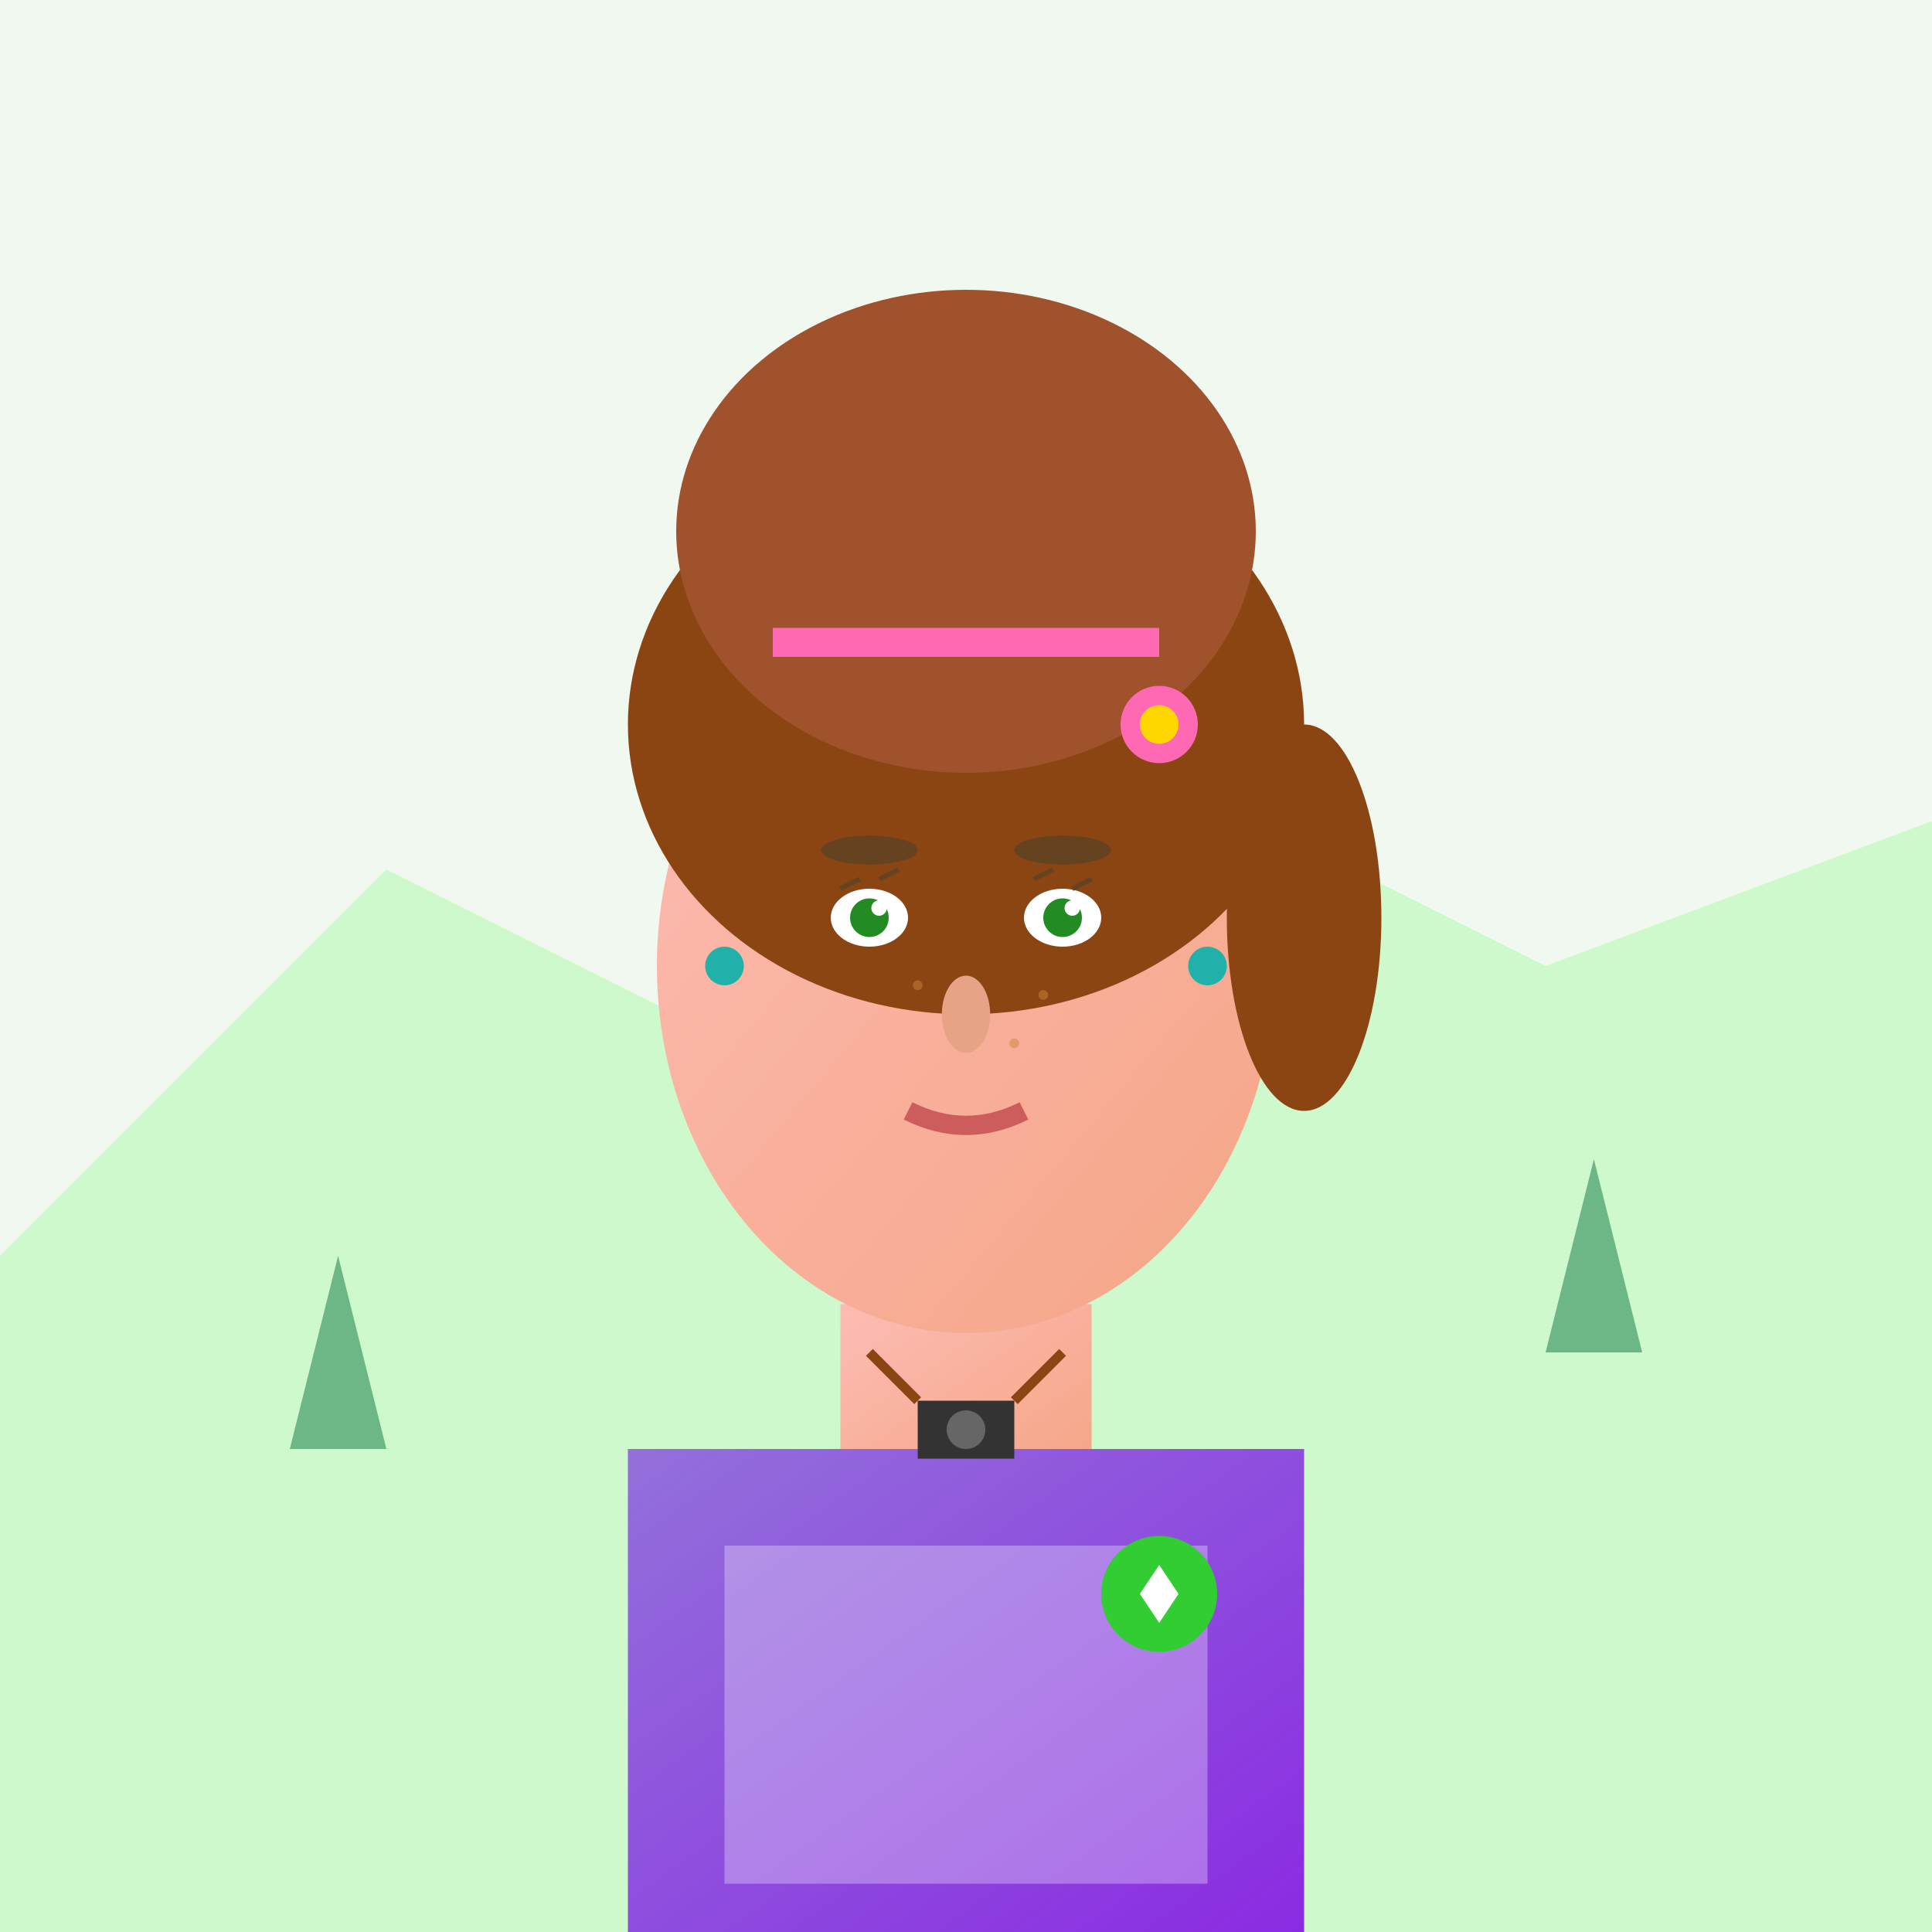
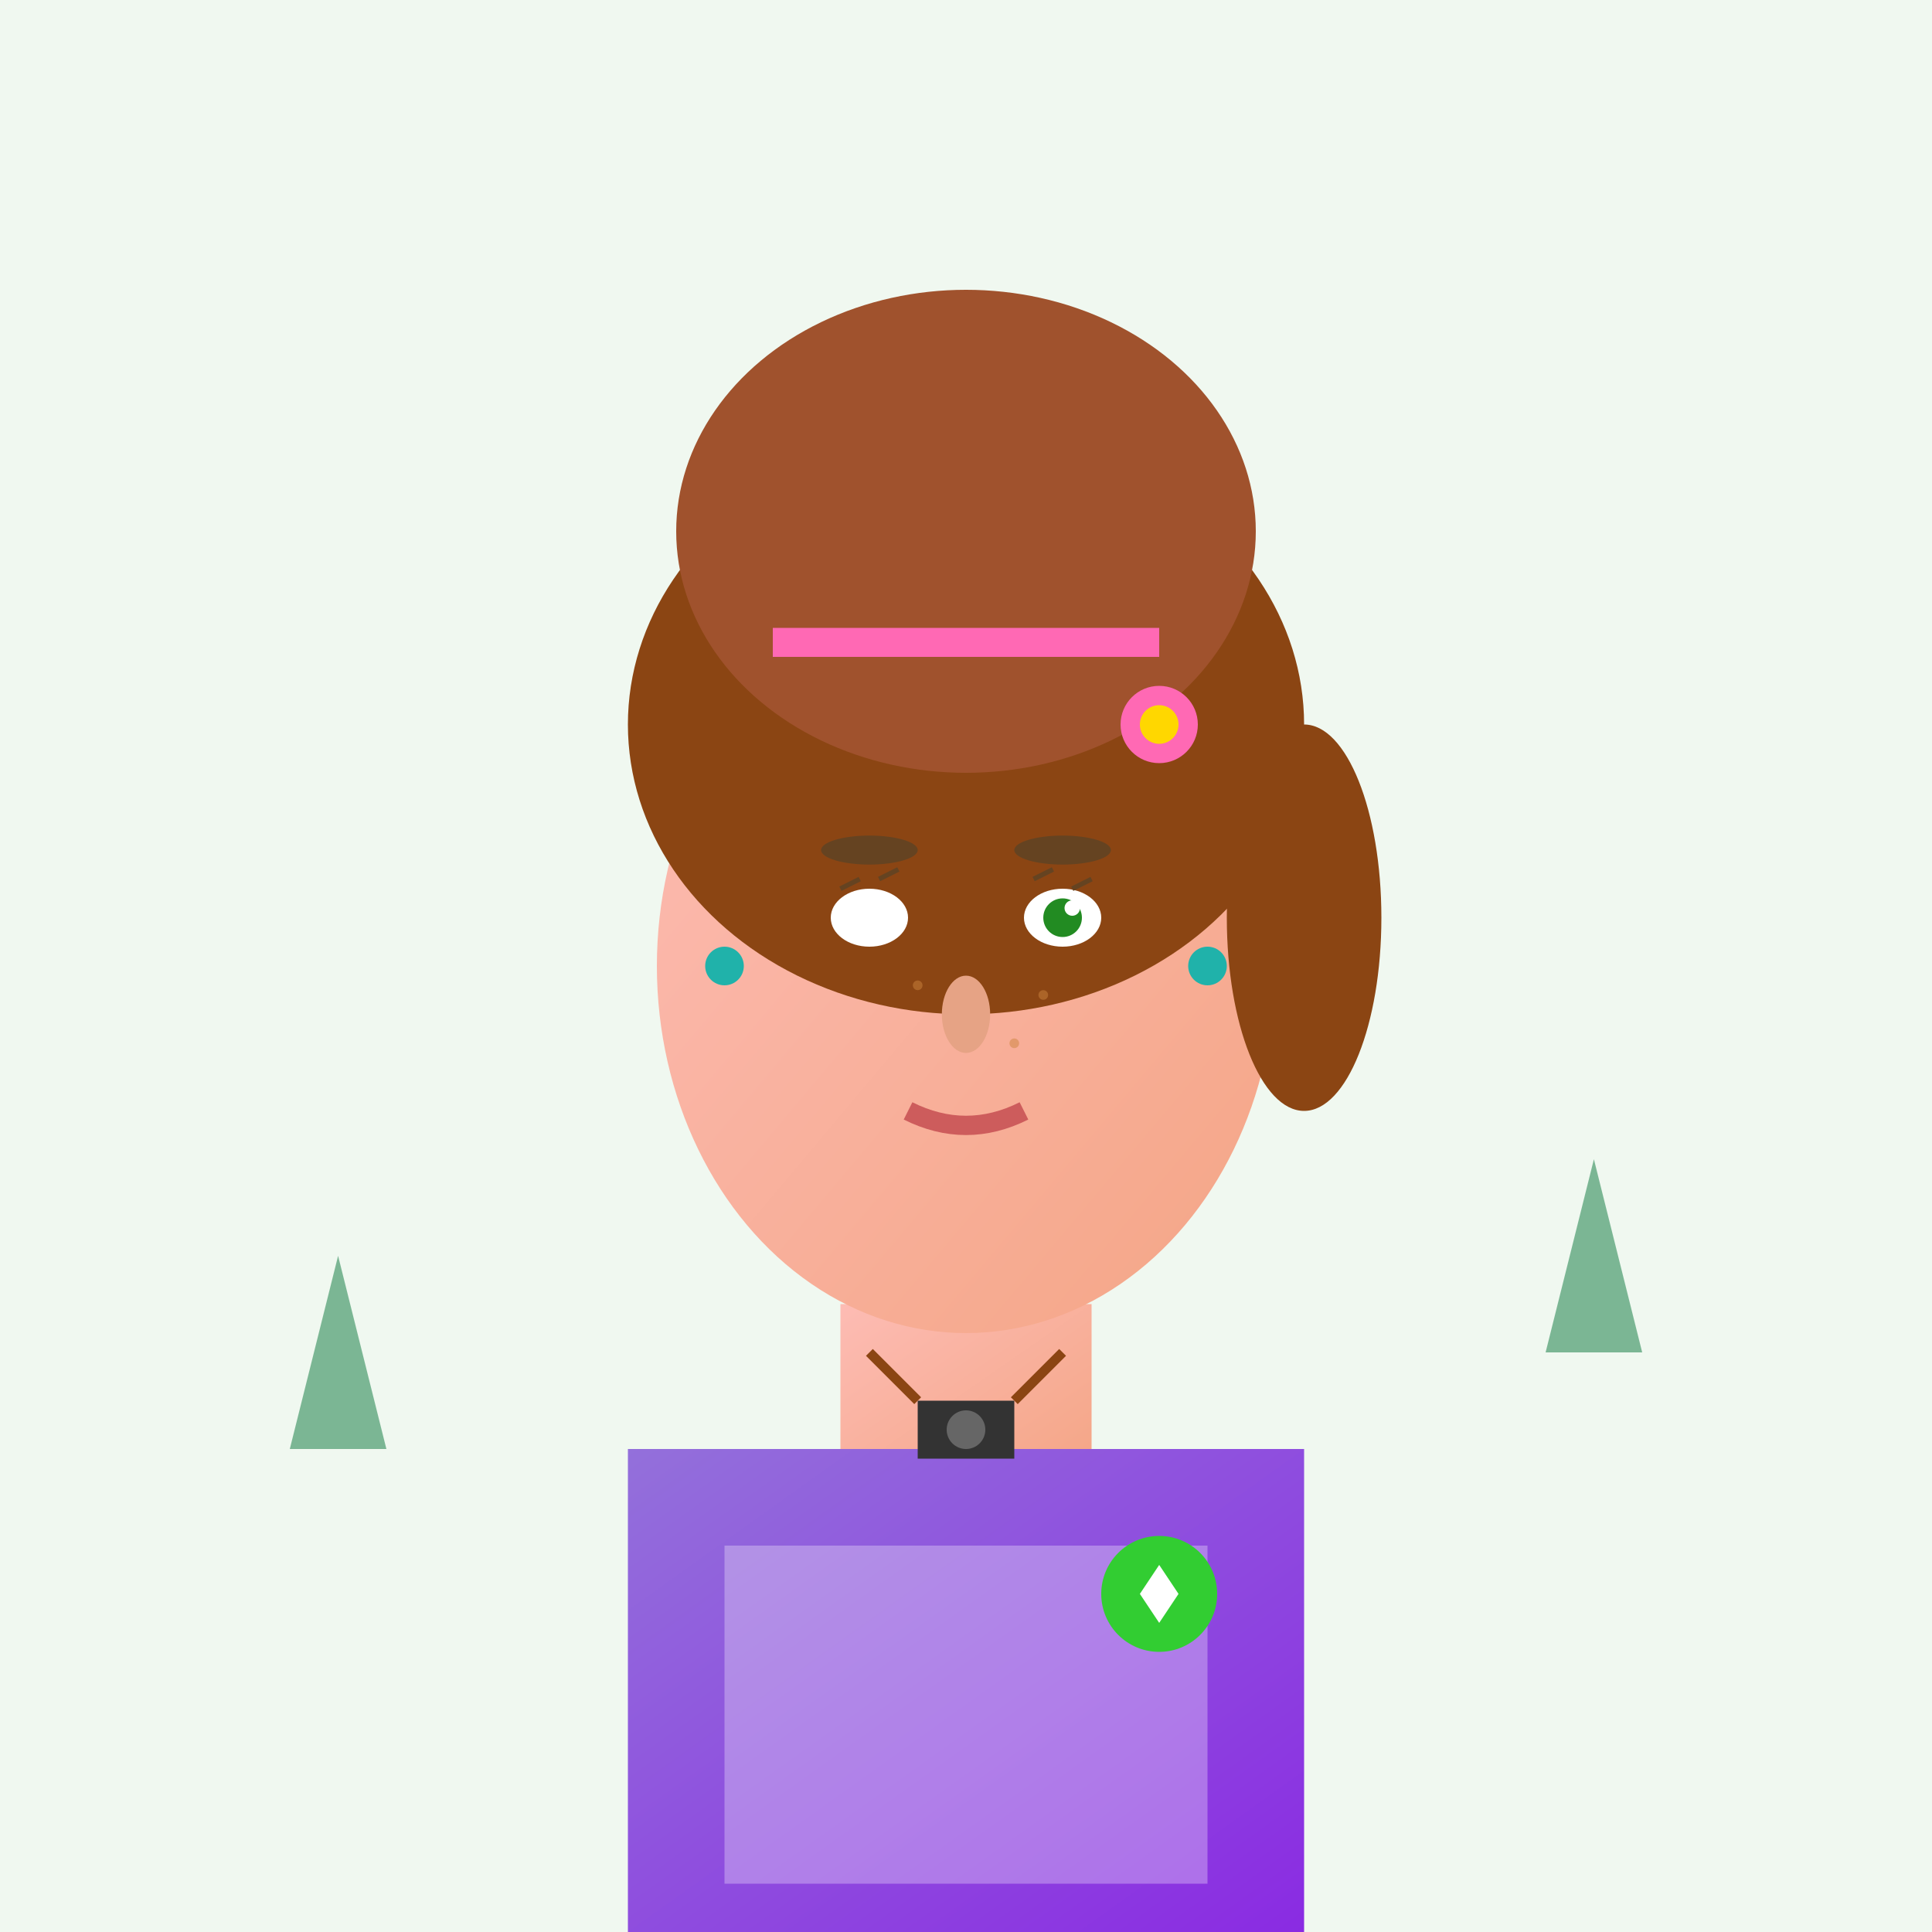
<svg xmlns="http://www.w3.org/2000/svg" width="200" height="200" viewBox="0 0 200 200" fill="none">
  <defs>
    <linearGradient id="femaleface" x1="0%" y1="0%" x2="100%" y2="100%">
      <stop offset="0%" style="stop-color:#FDBCB4" />
      <stop offset="100%" style="stop-color:#F4A585" />
    </linearGradient>
    <linearGradient id="femaleshirt" x1="0%" y1="0%" x2="100%" y2="100%">
      <stop offset="0%" style="stop-color:#9370DB" />
      <stop offset="100%" style="stop-color:#8A2BE2" />
    </linearGradient>
  </defs>
  <rect width="200" height="200" fill="#F0F8F0" />
-   <path d="M0 130 L40 90 L80 110 L120 80 L160 100 L200 85 L200 200 L0 200 Z" fill="#98FB98" opacity="0.4" />
  <polygon points="30,150 35,130 40,150" fill="#2E8B57" opacity="0.6" />
  <polygon points="160,140 165,120 170,140" fill="#2E8B57" opacity="0.6" />
  <rect x="87" y="135" width="26" height="18" fill="url(#femaleface)" />
  <rect x="65" y="150" width="70" height="50" fill="url(#femaleshirt)" />
  <rect x="75" y="160" width="50" height="35" fill="white" opacity="0.3" />
  <ellipse cx="100" cy="100" rx="32" ry="38" fill="url(#femaleface)" />
  <ellipse cx="100" cy="75" rx="35" ry="30" fill="#8B4513" />
  <ellipse cx="100" cy="55" rx="30" ry="25" fill="#A0522D" />
  <ellipse cx="135" cy="95" rx="8" ry="20" fill="#8B4513" />
  <rect x="80" y="65" width="40" height="3" fill="#FF69B4" />
  <ellipse cx="90" cy="95" rx="4" ry="3" fill="white" />
  <ellipse cx="110" cy="95" rx="4" ry="3" fill="white" />
-   <circle cx="90" cy="95" r="2" fill="#228B22" />
  <circle cx="110" cy="95" r="2" fill="#228B22" />
-   <circle cx="91" cy="94" r="0.8" fill="white" />
  <circle cx="111" cy="94" r="0.8" fill="white" />
  <path d="M87 92 L89 91" stroke="#654321" stroke-width="0.5" />
  <path d="M91 91 L93 90" stroke="#654321" stroke-width="0.5" />
  <path d="M107 91 L109 90" stroke="#654321" stroke-width="0.5" />
  <path d="M111 92 L113 91" stroke="#654321" stroke-width="0.5" />
  <ellipse cx="90" cy="88" rx="5" ry="1.5" fill="#654321" />
  <ellipse cx="110" cy="88" rx="5" ry="1.5" fill="#654321" />
  <ellipse cx="100" cy="105" rx="2.5" ry="4" fill="#E6A385" />
  <path d="M94 115 Q100 118 106 115" stroke="#CD5C5C" stroke-width="2" fill="none" />
  <circle cx="120" cy="75" r="4" fill="#FF69B4" />
  <circle cx="120" cy="75" r="2" fill="#FFD700" />
  <circle cx="75" cy="100" r="2" fill="#20B2AA" />
  <circle cx="125" cy="100" r="2" fill="#20B2AA" />
  <rect x="95" y="145" width="10" height="6" fill="#333" />
  <circle cx="100" cy="148" r="2" fill="#666" />
  <line x1="90" y1="140" x2="95" y2="145" stroke="#8B4513" stroke-width="1" />
  <line x1="110" y1="140" x2="105" y2="145" stroke="#8B4513" stroke-width="1" />
  <circle cx="120" cy="165" r="6" fill="#32CD32" />
  <polygon points="120,162 122,165 120,168 118,165" fill="white" />
  <circle cx="95" cy="102" r="0.5" fill="#CD853F" opacity="0.5" />
  <circle cx="105" cy="108" r="0.5" fill="#CD853F" opacity="0.5" />
  <circle cx="108" cy="103" r="0.5" fill="#CD853F" opacity="0.5" />
</svg>